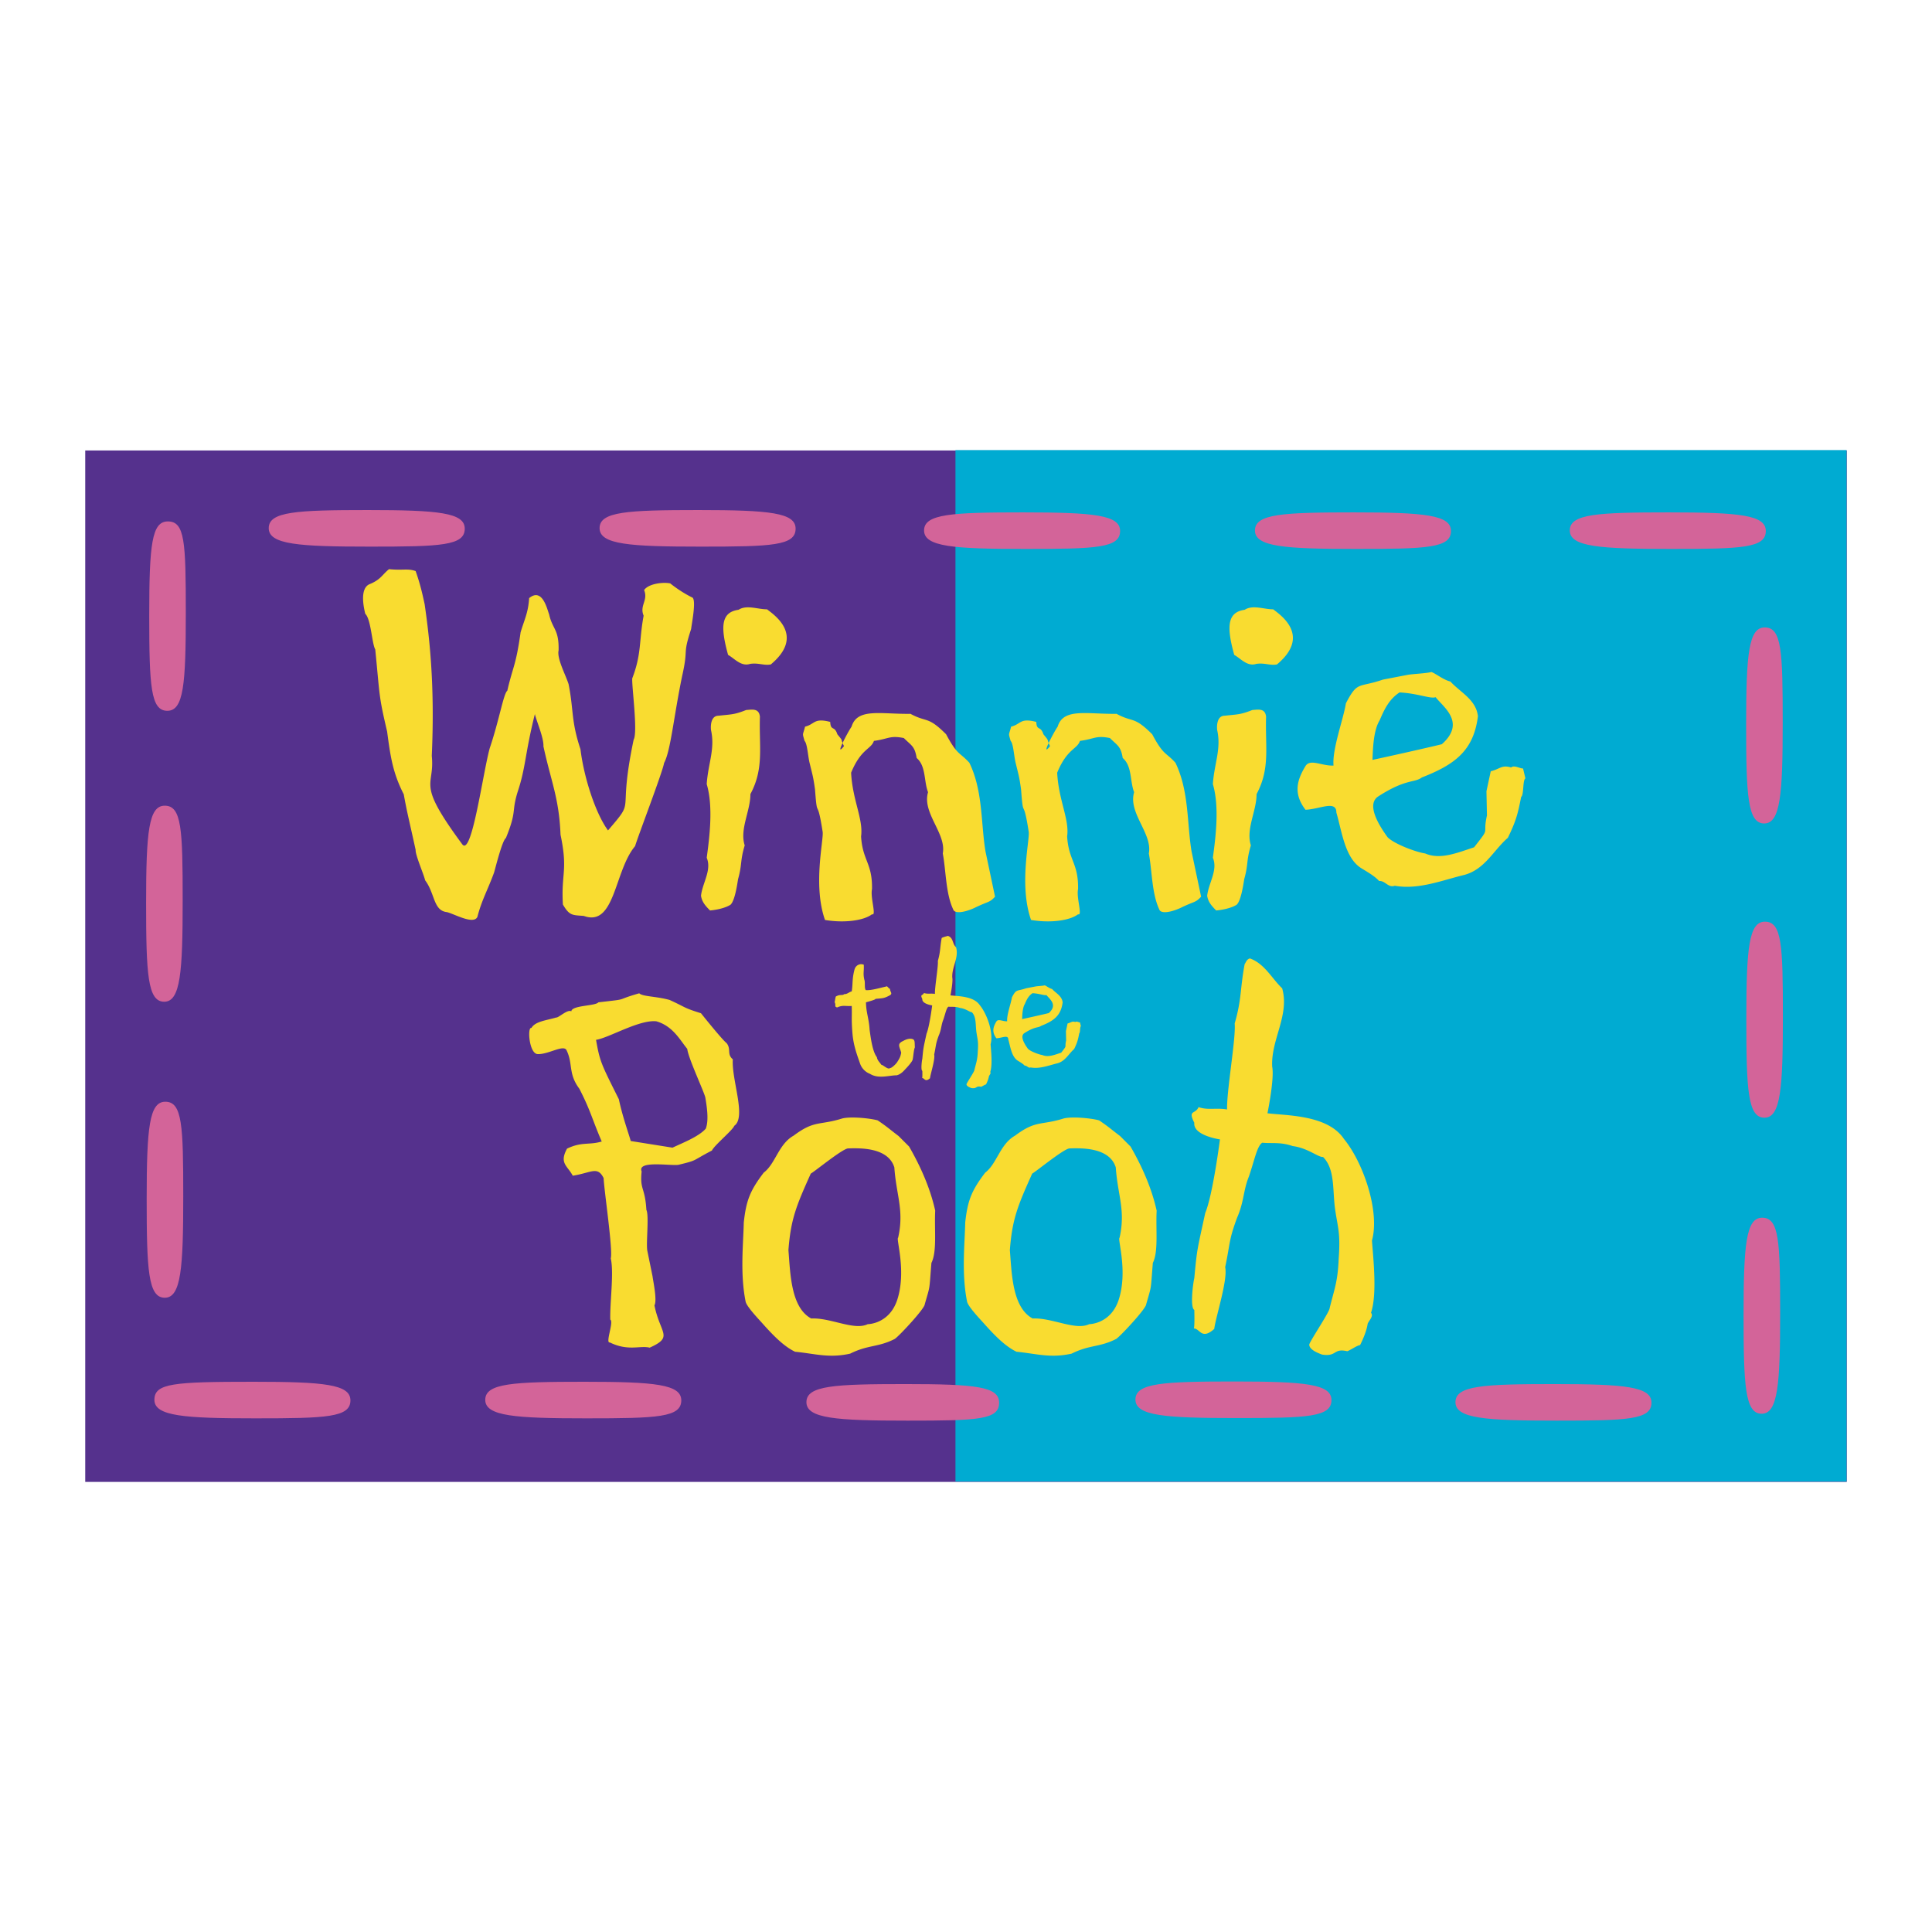
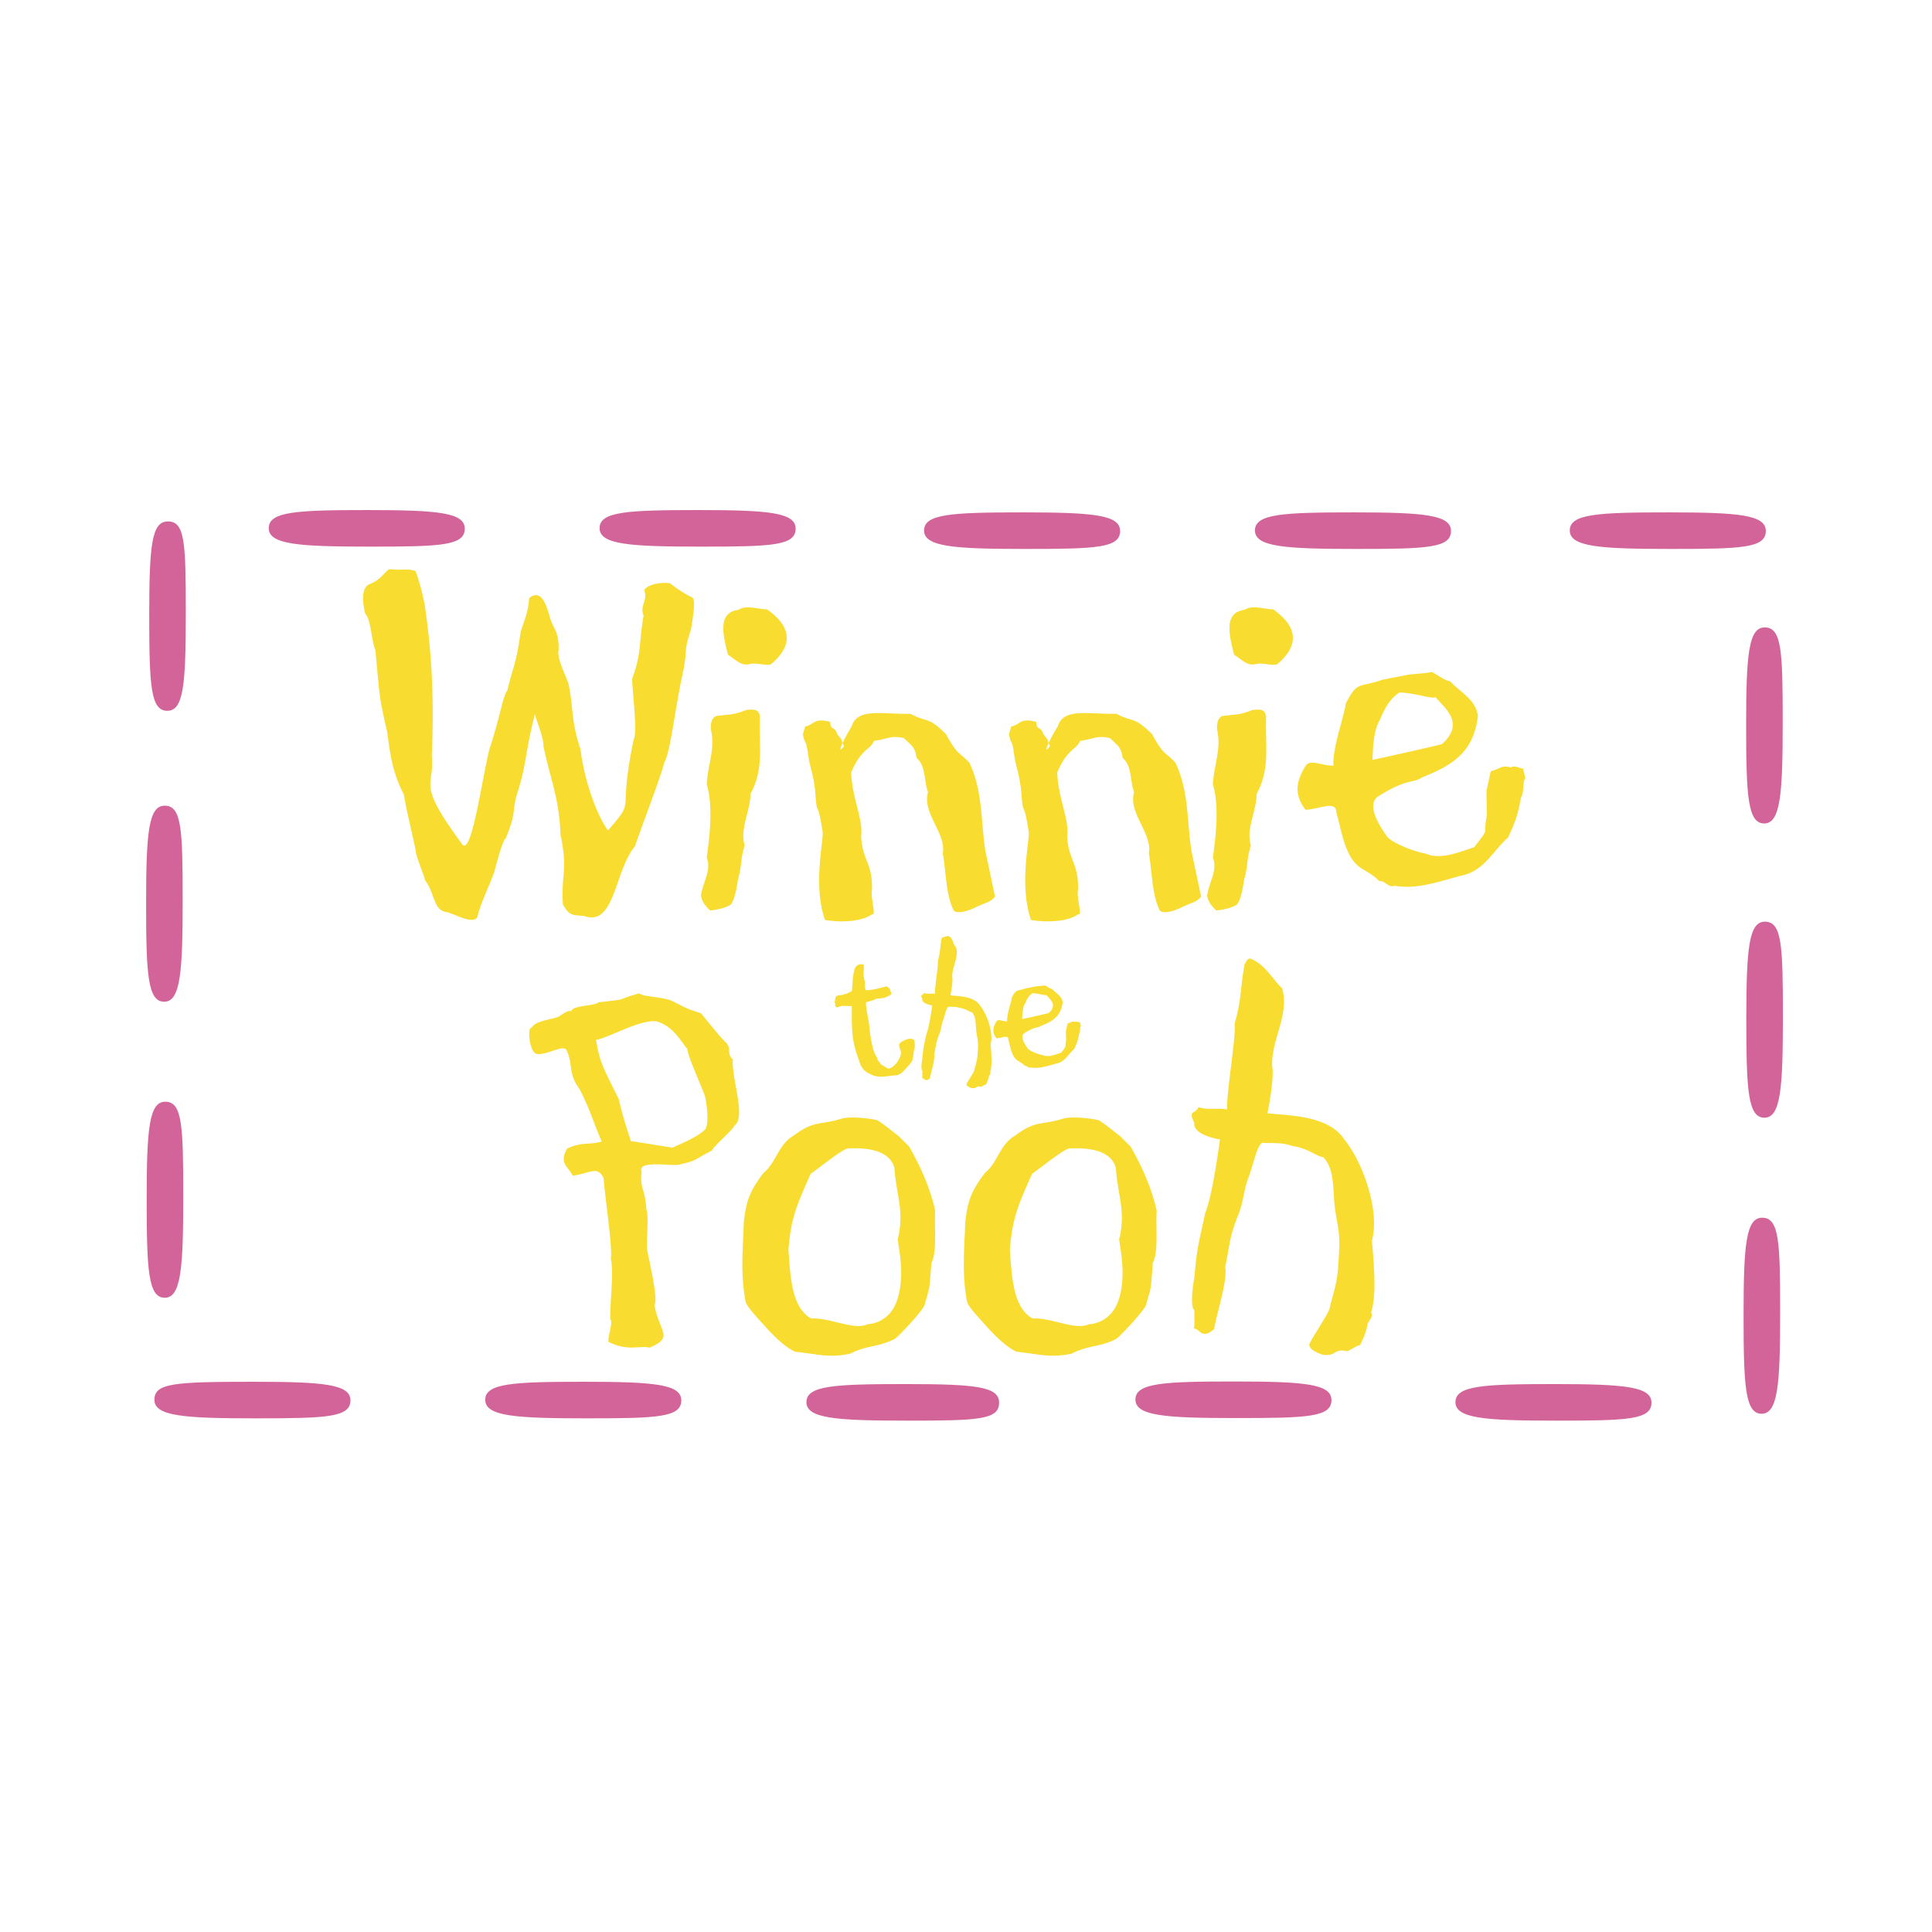
<svg xmlns="http://www.w3.org/2000/svg" width="2500" height="2500" viewBox="0 0 192.756 192.756">
  <g fill-rule="evenodd" clip-rule="evenodd">
    <path fill="#fff" d="M0 0h192.756v192.756H0V0z" />
-     <path fill="#55318d" d="M184.252 147.85V44.943H8.504V147.85h175.748z" />
-     <path fill="#00abd2" d="M184.229 147.816V44.908H95.327v102.908h88.902z" />
+     <path fill="#55318d" d="M184.252 147.85V44.943V147.85h175.748z" />
    <path d="M155.307 141.738c7.098 0 9.469-.094 9.461-1.799-.008-1.584-2.586-1.85-9.684-1.85-7.1 0-9.865.152-9.873 1.799-.008 1.641 2.996 1.85 10.096 1.85zM123.377 141.48c7.098 0 9.471-.096 9.463-1.801-.008-1.582-2.588-1.848-9.686-1.848s-9.863.15-9.871 1.797c-.008 1.642 2.996 1.852 10.094 1.852zM177.607 130.955c0-7.1-.096-9.471-1.801-9.463-1.582.008-1.85 2.588-1.85 9.686s.152 9.863 1.799 9.871c1.641.008 1.852-2.996 1.852-10.094zM25.5 141.508c7.099 0 9.471-.096 9.462-1.799-.007-1.584-2.587-1.85-9.685-1.85-7.984 0-9.864.15-9.872 1.797-.009 1.641 2.996 1.852 10.095 1.852zM90.552 141.738c7.099 0 9.138-.094 9.13-1.799-.008-1.584-2.254-1.85-9.353-1.85s-9.863.152-9.872 1.799c-.008 1.641 2.996 1.85 10.095 1.85zM58.51 141.508c7.099 0 9.47-.096 9.462-1.799-.008-1.584-2.588-1.85-9.686-1.85-7.099 0-9.864.15-9.872 1.797-.006 1.641 2.997 1.852 10.096 1.852zM177.879 101.418c0-7.098-.092-9.47-1.799-9.462-1.582.008-1.85 2.588-1.85 9.685 0 7.1.152 9.865 1.801 9.873 1.641.007 1.848-2.996 1.848-10.096zM177.861 72.062c0-7.099-.096-9.471-1.799-9.463-1.584.008-1.85 2.587-1.85 9.686s.15 9.863 1.799 9.872c1.639.008 1.85-2.996 1.85-10.095zM18.283 119.383c0-7.1-.094-9.471-1.798-9.463-1.584.008-1.851 2.586-1.851 9.686 0 7.098.151 9.863 1.799 9.871 1.641.007 1.85-2.997 1.85-10.094zM18.225 89.846c0-7.098-.094-9.471-1.798-9.462-1.584.008-1.85 2.587-1.85 9.686s.151 9.863 1.799 9.873c1.64.006 1.849-2.998 1.849-10.097zM18.538 61.153c0-7.098-.093-9.138-1.798-9.13-1.584.007-1.851 2.256-1.851 9.354 0 7.099.151 9.532 1.799 9.54 1.64.007 1.85-2.666 1.85-9.764zM166.711 54.768c7.1 0 9.471-.094 9.463-1.798-.008-1.583-2.588-1.85-9.686-1.85s-9.863.151-9.871 1.798c-.008 1.64 2.996 1.85 10.094 1.85zM135.301 54.768c7.1 0 9.471-.094 9.463-1.798-.008-1.583-2.588-1.85-9.686-1.85-7.1 0-9.865.151-9.871 1.798-.01 1.64 2.994 1.85 10.094 1.85zM36.906 54.537c7.098 0 9.47-.094 9.462-1.799-.007-1.583-2.587-1.85-9.685-1.85-7.1 0-9.865.151-9.872 1.799-.008 1.641 2.996 1.85 10.095 1.85zM102.289 54.768c7.1 0 9.471-.094 9.463-1.798-.008-1.583-2.588-1.85-9.686-1.85s-9.864.151-9.871 1.798c-.008 1.64 2.996 1.85 10.094 1.85zM69.917 54.537c7.099 0 9.47-.094 9.461-1.799-.007-1.583-2.586-1.85-9.685-1.85s-9.864.151-9.872 1.799c-.008 1.641 2.996 1.85 10.096 1.85z" fill="#d36499" />
    <path d="M91.06 105.682c0 .219-.637.893-.765 1.02-.218.254-.509.51-.838.582-.746 0-1.82.383-2.657-.146a1.691 1.691 0 0 1-1.002-1.055c-.254-.746-.601-1.619-.729-2.768-.146-1.602-.054-1.82-.091-2.949-.71.037-.874-.109-1.457.146-.328-.092-.073-.219-.255-.529.037-.055.073-.455.128-.564.456-.254.619-.053.838-.236.291.02.491-.219.746-.271.128-.801.019-1.203.273-2.168.109-.437.546-.655.929-.492.036.693-.092.82.054 1.494.109.254-.018.855.146 1.037.509.055 1.474-.236 2.057-.363.055-.109.255.254.364.236-.018.328.328.473-.074.674-.563.291-.636.256-1.382.328.036.09-.911.326-.947.346.018 1.055.292 1.564.364 2.75.127.91.292 2.166.729 2.73.036.309.273.49.437.746.218.035.673.527.874.328.164.018.601-.42.692-.566.31-.473.346-.6.419-.965-.146-.582-.456-.873.182-1.164.418-.236.747-.273.983-.182.237.09.163.455.2.801-.128.307-.146.909-.218 1.2zM98.795 106.955c.107.129-.074.291-.129.42-.037.254-.164.564-.291.82-.127.018-.346.182-.492.234-.545-.127-.383.219-.965.129-.145-.055-.491-.182-.491-.383.019-.129.783-1.256.783-1.4.182-.748.311-1.002.346-1.895.074-1.02-.035-1.164-.145-1.947-.092-.729 0-1.494-.456-1.949-.182.018-.582-.346-1.165-.418-.474-.164-.801-.092-1.166-.127-.2.127-.29.654-.508 1.293-.219.527-.183.965-.456 1.582-.328.893-.254.947-.456 1.895.109.473-.363 1.912-.418 2.367-.492.436-.547-.02-.783-.02 0 0 .036-.018.018-.709-.164-.092-.054-.982 0-1.221.108-1.164.108-1.057.419-2.494.291-.691.564-2.822.564-2.822s-1.037-.146-.983-.637c-.255-.51.036-.309.164-.602.346.129.691.02 1.092.092-.018-.729.346-2.748.292-3.295.273-.947.2-1.293.382-2.276.055-.073.497-.182.624-.218.565.201.415.765.814 1.147.292 1.037-.437 1.966-.382 3.003.092.455-.182 1.785-.182 1.785.729.09 2.312.055 2.931.982.746.91 1.383 2.785 1.074 3.896.055.731.199 2.077-.035 2.768zM107.676 103.096c-.127.639-.18.893-.508 1.566-.547.473-.875 1.203-1.658 1.42-.838.201-1.766.584-2.676.418-.254.092-.363-.199-.6-.18-.166-.184-.42-.33-.656-.475-.656-.383-.766-1.402-.982-2.148 0-.492-.639-.127-1.184-.109-.492-.637-.311-1.164 0-1.676.182-.291.617 0 1.072-.016-.053-.639.385-1.785.475-2.387.455-.873.473-.582 1.42-.91l.947-.182c.201-.037.709-.055.91-.109.164.055.473.309.729.363.381.42.982.693 1.055 1.33-.162 1.33-.891 1.857-2.148 2.348-.291.219-.6.037-1.674.729-.438.291-.037 1.02.365 1.566.254.254 1.074.564 1.438.619.582.254 1.254-.037 1.875-.238.654-.836.309-.4.492-1.219l-.02-.93.164-.764c.365-.092.418-.254.783-.146.109-.107.363.055.455.037l.092.383c-.11.055-.057.637-.166.71zm-3.276-3.823c-.201.072-.674-.146-1.385-.182-.418.273-.6.691-.764 1.072-.236.383-.256 1.076-.273 1.512.438-.09 2.148-.473 2.658-.6.948-.837.036-1.438-.236-1.802zM73.258 112.322c-.142.426-1.991 1.943-2.228 2.465-2.085 1.09-1.375.947-3.317 1.422-.711.143-4.17-.475-3.697.664-.189 1.893.333 1.516.474 3.838.284.568-.047 3.363.094 4.076l.522 2.559c.048.426.475 2.369.189 2.891.568 2.844 1.943 3.129-.474 4.219-.995-.238-2.132.379-3.981-.521-.473.094.427-2.086.048-2.275-.048-1.707.379-4.691.048-6.113.237-.758-.664-6.779-.712-8.01-.616-1.232-1.231-.521-3.08-.236-.522-.996-1.375-1.232-.57-2.701 1.47-.711 2.181-.332 3.461-.711-.996-2.322-1.09-3.035-2.229-5.26-1.137-1.518-.616-2.465-1.279-3.84-.285-.617-1.801.426-2.891.379-.854-.047-1.043-2.748-.616-2.607.379-.662 1.517-.758 2.465-1.041.237.047 1.137-.854 1.516-.617.047-.615 2.417-.521 2.701-.9 3.317-.379 1.422-.143 4.076-.9.332.332 1.658.285 3.033.664 1.753.805 1.327.758 3.128 1.326.378.475 2.132 2.654 2.559 2.986.474.615 0 1.09.616 1.611-.14 2.037 1.376 5.781.144 6.632zm-4.691-7.677c-.71-.854-1.422-2.275-3.081-2.748-1.706-.189-4.74 1.658-6.019 1.848.379 2.18.521 2.418 2.275 5.924.379 1.803 1.043 3.602 1.185 4.17l4.17.664c.995-.473 2.606-1.09 3.317-1.895.332-.854.095-2.275-.047-3.129-.189-.711-1.706-3.934-1.8-4.834zM92.928 126c-.237 2.891-.096 2.133-.664 4.125 0 .424-2.511 3.127-2.986 3.457-1.659.854-2.654.57-4.455 1.471-2.132.475-3.506 0-5.498-.189-1.09-.521-2.133-1.564-3.27-2.844-.379-.426-1.516-1.611-1.659-2.133-.568-2.797-.237-5.734-.189-7.914.237-2.18.616-3.174 1.99-4.977 1.185-.9 1.47-2.844 2.987-3.695 2.084-1.564 2.558-.996 4.833-1.707.9-.236 2.938 0 3.555.189 1.042.711 1.089.807 2.084 1.562.379.381 1.043 1.043 1.043 1.043 1.042 1.801 2.084 4.029 2.606 6.398-.093 1.944.192 4.077-.377 5.214zm-8.341-11.42c-.616.094-3.27 2.273-3.697 2.512-1.422 3.174-1.99 4.502-2.228 7.629.189 2.322.237 5.734 2.275 6.826 1.942-.096 4.264 1.23 5.639.566 0 0 2.133 0 2.938-2.416.948-2.891-.142-6.113.094-6.209.618-2.748-.188-4.219-.379-7.014-.614-1.99-3.363-1.941-4.642-1.894zM115.02 126c-.238 2.891-.096 2.133-.664 4.125 0 .424-2.512 3.127-2.986 3.457-1.658.854-2.654.57-4.455 1.471-2.131.475-3.506 0-5.496-.189-1.09-.521-2.133-1.564-3.271-2.844-.379-.426-1.515-1.611-1.658-2.133-.568-2.797-.237-5.734-.189-7.914.237-2.18.617-3.174 1.992-4.977 1.184-.9 1.469-2.844 2.984-3.695 2.086-1.564 2.559-.996 4.834-1.707.9-.236 2.938 0 3.555.189 1.041.711 1.09.807 2.086 1.562l1.041 1.043c1.043 1.801 2.086 4.029 2.607 6.398-.097 1.944.188 4.077-.38 5.214zm-8.342-11.42c-.617.094-3.27 2.273-3.697 2.512-1.422 3.174-1.99 4.502-2.227 7.629.189 2.322.236 5.734 2.275 6.826 1.943-.096 4.264 1.23 5.639.566 0 0 2.133 0 2.939-2.416.947-2.891-.145-6.113.094-6.209.617-2.748-.189-4.219-.379-7.014-.617-1.99-3.365-1.941-4.644-1.894zM136.785 130.975c.285.332-.189.758-.332 1.09-.094.664-.426 1.471-.756 2.133-.334.047-.902.475-1.281.615-1.422-.33-.994.57-2.512.334-.379-.143-1.279-.475-1.279-.996.047-.332 2.037-3.27 2.037-3.648.475-1.943.807-2.607.9-4.93.189-2.654-.094-3.033-.379-5.07-.236-1.896 0-3.887-1.184-5.072-.475.049-1.518-.898-3.033-1.088-1.232-.428-2.086-.238-3.033-.334-.521.334-.76 1.707-1.328 3.365-.568 1.375-.475 2.512-1.184 4.123-.854 2.324-.664 2.465-1.186 4.93.285 1.232-.947 4.977-1.09 6.16-1.279 1.139-1.422-.047-2.039-.047 0 0 .096-.047.049-1.848-.428-.238-.143-2.561 0-3.176.283-3.033.283-2.748 1.09-6.492.758-1.801 1.469-7.346 1.469-7.346s-2.701-.379-2.559-1.66c-.664-1.326.096-.805.426-1.562.9.33 1.801.047 2.844.236-.047-1.896.9-7.156.758-8.578.713-2.465.521-3.365.996-5.924.143-.19.189-.474.521-.569 1.469.521 2.18 1.991 3.223 2.987.758 2.701-1.139 5.117-.996 7.818.238 1.186-.473 4.645-.473 4.645 1.895.238 6.018.143 7.629 2.559 1.943 2.369 3.604 7.252 2.797 10.143.143 1.895.522 5.401-.095 7.202zM68.057 67.45c-.854 4.123-1.138 7.44-1.801 8.673-.143.9-2.654 7.439-2.891 8.293-2.084 2.464-1.991 8.104-5.118 6.966-1.138-.094-1.422 0-2.086-1.138-.189-3.127.521-3.364-.237-6.966-.142-3.649-.947-5.307-1.705-8.814.046-.853-.712-2.56-.854-3.223-.996 3.98-.901 5.308-1.707 7.725-.663 2.133-.047 1.849-1.184 4.646-.379.236-1.09 3.174-1.185 3.459-.664 1.801-1.233 2.749-1.659 4.407-.38.806-2.275-.284-3.033-.475-1.375-.142-1.185-1.848-2.18-3.175-.143-.616-.995-2.559-.948-3.033-.663-3.033-.853-3.697-1.185-5.545-1.091-2.133-1.327-3.743-1.659-6.256-.853-3.648-.71-3.411-1.185-8.198-.332-.568-.426-3.033-.996-3.555-.236-.947-.473-2.512.38-2.938 1.185-.475 1.279-.948 1.99-1.518 1.375.143 1.85-.094 2.654.19.332.947.569 1.753.901 3.317.426 2.985 1.042 7.772.71 15.118.332 3.222-1.658 2.464 3.033 8.814.947 1.327 2.038-6.967 2.748-9.573.949-2.795 1.375-5.45 1.754-5.735.569-2.464.854-2.464 1.327-5.829.379-1.279.758-1.943.853-3.412 1.328-1.09 1.801 1.137 1.991 1.611.332 1.517.995 1.469.947 3.602-.189.806.712 2.464.995 3.365.521 2.606.237 3.648 1.186 6.493.332 2.748 1.468 6.35 2.748 8.104 2.891-3.365.9-1.137 2.559-9.052.427-.758-.189-5.261-.142-6.113.947-2.465.663-3.697 1.137-6.257-.427-1.042.475-1.516.048-2.559.473-.663 1.943-.806 2.606-.663 1.185.947 2.228 1.421 2.228 1.421.378.332-.095 2.654-.142 3.127-.898 2.752-.235 1.757-.898 4.696zM74.822 66.241c-.901.284-1.564-.568-2.18-.9-.807-2.891-.664-4.265 1.042-4.502.805-.521 1.895-.047 2.843-.047.664.521 3.839 2.607.379 5.497-.662.141-1.279-.19-2.084-.048zm.047 12.985c0 1.706-1.09 3.507-.569 5.119-.473 1.564-.237 1.848-.663 3.365-.096.616-.332 2.18-.759 2.559-.758.475-2.037.569-2.037.569-.475-.474-.806-.854-.901-1.47.142-1.279 1.089-2.559.569-3.791.285-2.085.664-5.118 0-7.346.142-2.085.853-3.507.426-5.402-.047-.475 0-1.422.759-1.422 1.279-.143 1.563-.096 2.749-.569.615-.047 1.279-.189 1.374.664-.095 3.032.427 5.165-.948 7.724zM97.285 90.553c-.475.237-1.754.711-2.134.285-.805-1.611-.758-3.934-1.089-5.688.379-1.99-2.086-4.028-1.47-6.113-.427-1.09-.189-2.606-1.137-3.412-.19-1.185-.521-1.233-1.28-1.99-1.422-.284-1.516.095-2.985.284-.284.853-1.28.758-2.275 3.175.143 2.749 1.232 4.645.995 6.351.143 2.417 1.138 2.655 1.091 5.261-.189.853.474 2.701 0 2.512-.806.616-2.702.9-4.691.568-1.233-3.507-.097-8.056-.237-8.814-.569-3.649-.522-.995-.759-4.218-.189-1.327-.237-1.375-.521-2.56-.19-.71-.237-1.99-.522-2.274-.236-.853-.188-.474.049-1.422.994-.237.852-.9 2.511-.473.047.947.427.331.71 1.232.664.805.237.284.664 1.185-.996 1.231.331-1.327.757-1.944.569-1.895 2.939-1.232 5.877-1.279 1.659.9 1.707.189 3.554 2.038 1.138 2.133 1.328 1.753 2.322 2.844 1.375 2.843 1.138 6.066 1.611 8.862l.949 4.501c-.568.615-.617.426-1.99 1.089zM117.844 90.553c-.475.237-1.754.711-2.133.285-.807-1.611-.758-3.934-1.092-5.688.381-1.99-2.084-4.028-1.467-6.113-.428-1.09-.189-2.606-1.139-3.412-.189-1.185-.521-1.233-1.279-1.99-1.422-.284-1.518.095-2.986.284-.283.853-1.279.758-2.273 3.175.141 2.749 1.232 4.645.994 6.351.143 2.417 1.137 2.655 1.09 5.261-.189.853.475 2.701 0 2.512-.805.616-2.701.9-4.691.568-1.232-3.507-.096-8.056-.236-8.814-.568-3.649-.521-.995-.76-4.218-.189-1.327-.236-1.375-.52-2.56-.191-.71-.238-1.99-.521-2.274-.238-.853-.189-.474.047-1.422.994-.237.852-.9 2.512-.473.047.947.426.331.711 1.232.662.805.236.284.662 1.185-.994 1.231.334-1.327.76-1.944.568-1.895 2.938-1.232 5.877-1.279 1.658.9 1.705.189 3.555 2.038 1.137 2.133 1.326 1.753 2.32 2.844 1.375 2.843 1.139 6.066 1.611 8.862l.949 4.501c-.571.615-.618.426-1.991 1.089zM151.766 79.51c-.332 1.659-.475 2.322-1.326 4.076-1.424 1.232-2.275 3.127-4.312 3.696-2.182.521-4.6 1.517-6.969 1.09-.664.237-.947-.521-1.562-.474-.428-.474-1.092-.854-1.707-1.232-1.705-.995-1.99-3.649-2.559-5.592 0-1.279-1.66-.332-3.082-.284-1.277-1.659-.805-3.033 0-4.36.475-.759 1.611 0 2.797-.048-.143-1.658.994-4.644 1.232-6.208 1.186-2.275 1.232-1.517 3.697-2.369l2.465-.475c.52-.095 1.848-.142 2.369-.284.426.142 1.232.806 1.896.948.994 1.089 2.559 1.8 2.748 3.46-.428 3.458-2.322 4.833-5.594 6.113-.758.568-1.564.095-4.359 1.896-1.137.758-.094 2.654.947 4.076.664.664 2.797 1.469 3.744 1.611 1.518.664 3.27-.094 4.881-.616 1.707-2.18.807-1.043 1.281-3.175l-.049-2.417.428-1.991c.947-.236 1.09-.664 2.037-.379.285-.284.949.143 1.186.095l.236.996c-.285.141-.142 1.658-.425 1.847zm-8.532-9.951c-.521.189-1.752-.38-3.602-.475-1.09.711-1.562 1.801-1.99 2.796-.615.995-.664 2.796-.711 3.934 1.139-.237 5.592-1.232 6.92-1.563 2.465-2.181.094-3.745-.617-4.692zM125.369 79.226c0 1.706-1.09 3.507-.568 5.119-.475 1.564-.236 1.848-.664 3.365-.096.616-.332 2.18-.758 2.559-.76.475-2.039.569-2.039.569-.473-.474-.805-.854-.9-1.47.143-1.279 1.09-2.559.568-3.791.285-2.085.664-5.118 0-7.346.143-2.085.854-3.507.428-5.402-.049-.475 0-1.422.758-1.422 1.279-.143 1.564-.096 2.75-.569.615-.047 1.277-.189 1.373.664-.096 3.032.427 5.165-.948 7.724zm-.047-12.985c-.9.284-1.564-.568-2.182-.9-.805-2.891-.662-4.265 1.043-4.502.807-.521 1.896-.047 2.844-.047.664.521 3.838 2.607.379 5.497-.662.141-1.279-.19-2.084-.048z" fill="#f9dc30" />
  </g>
</svg>